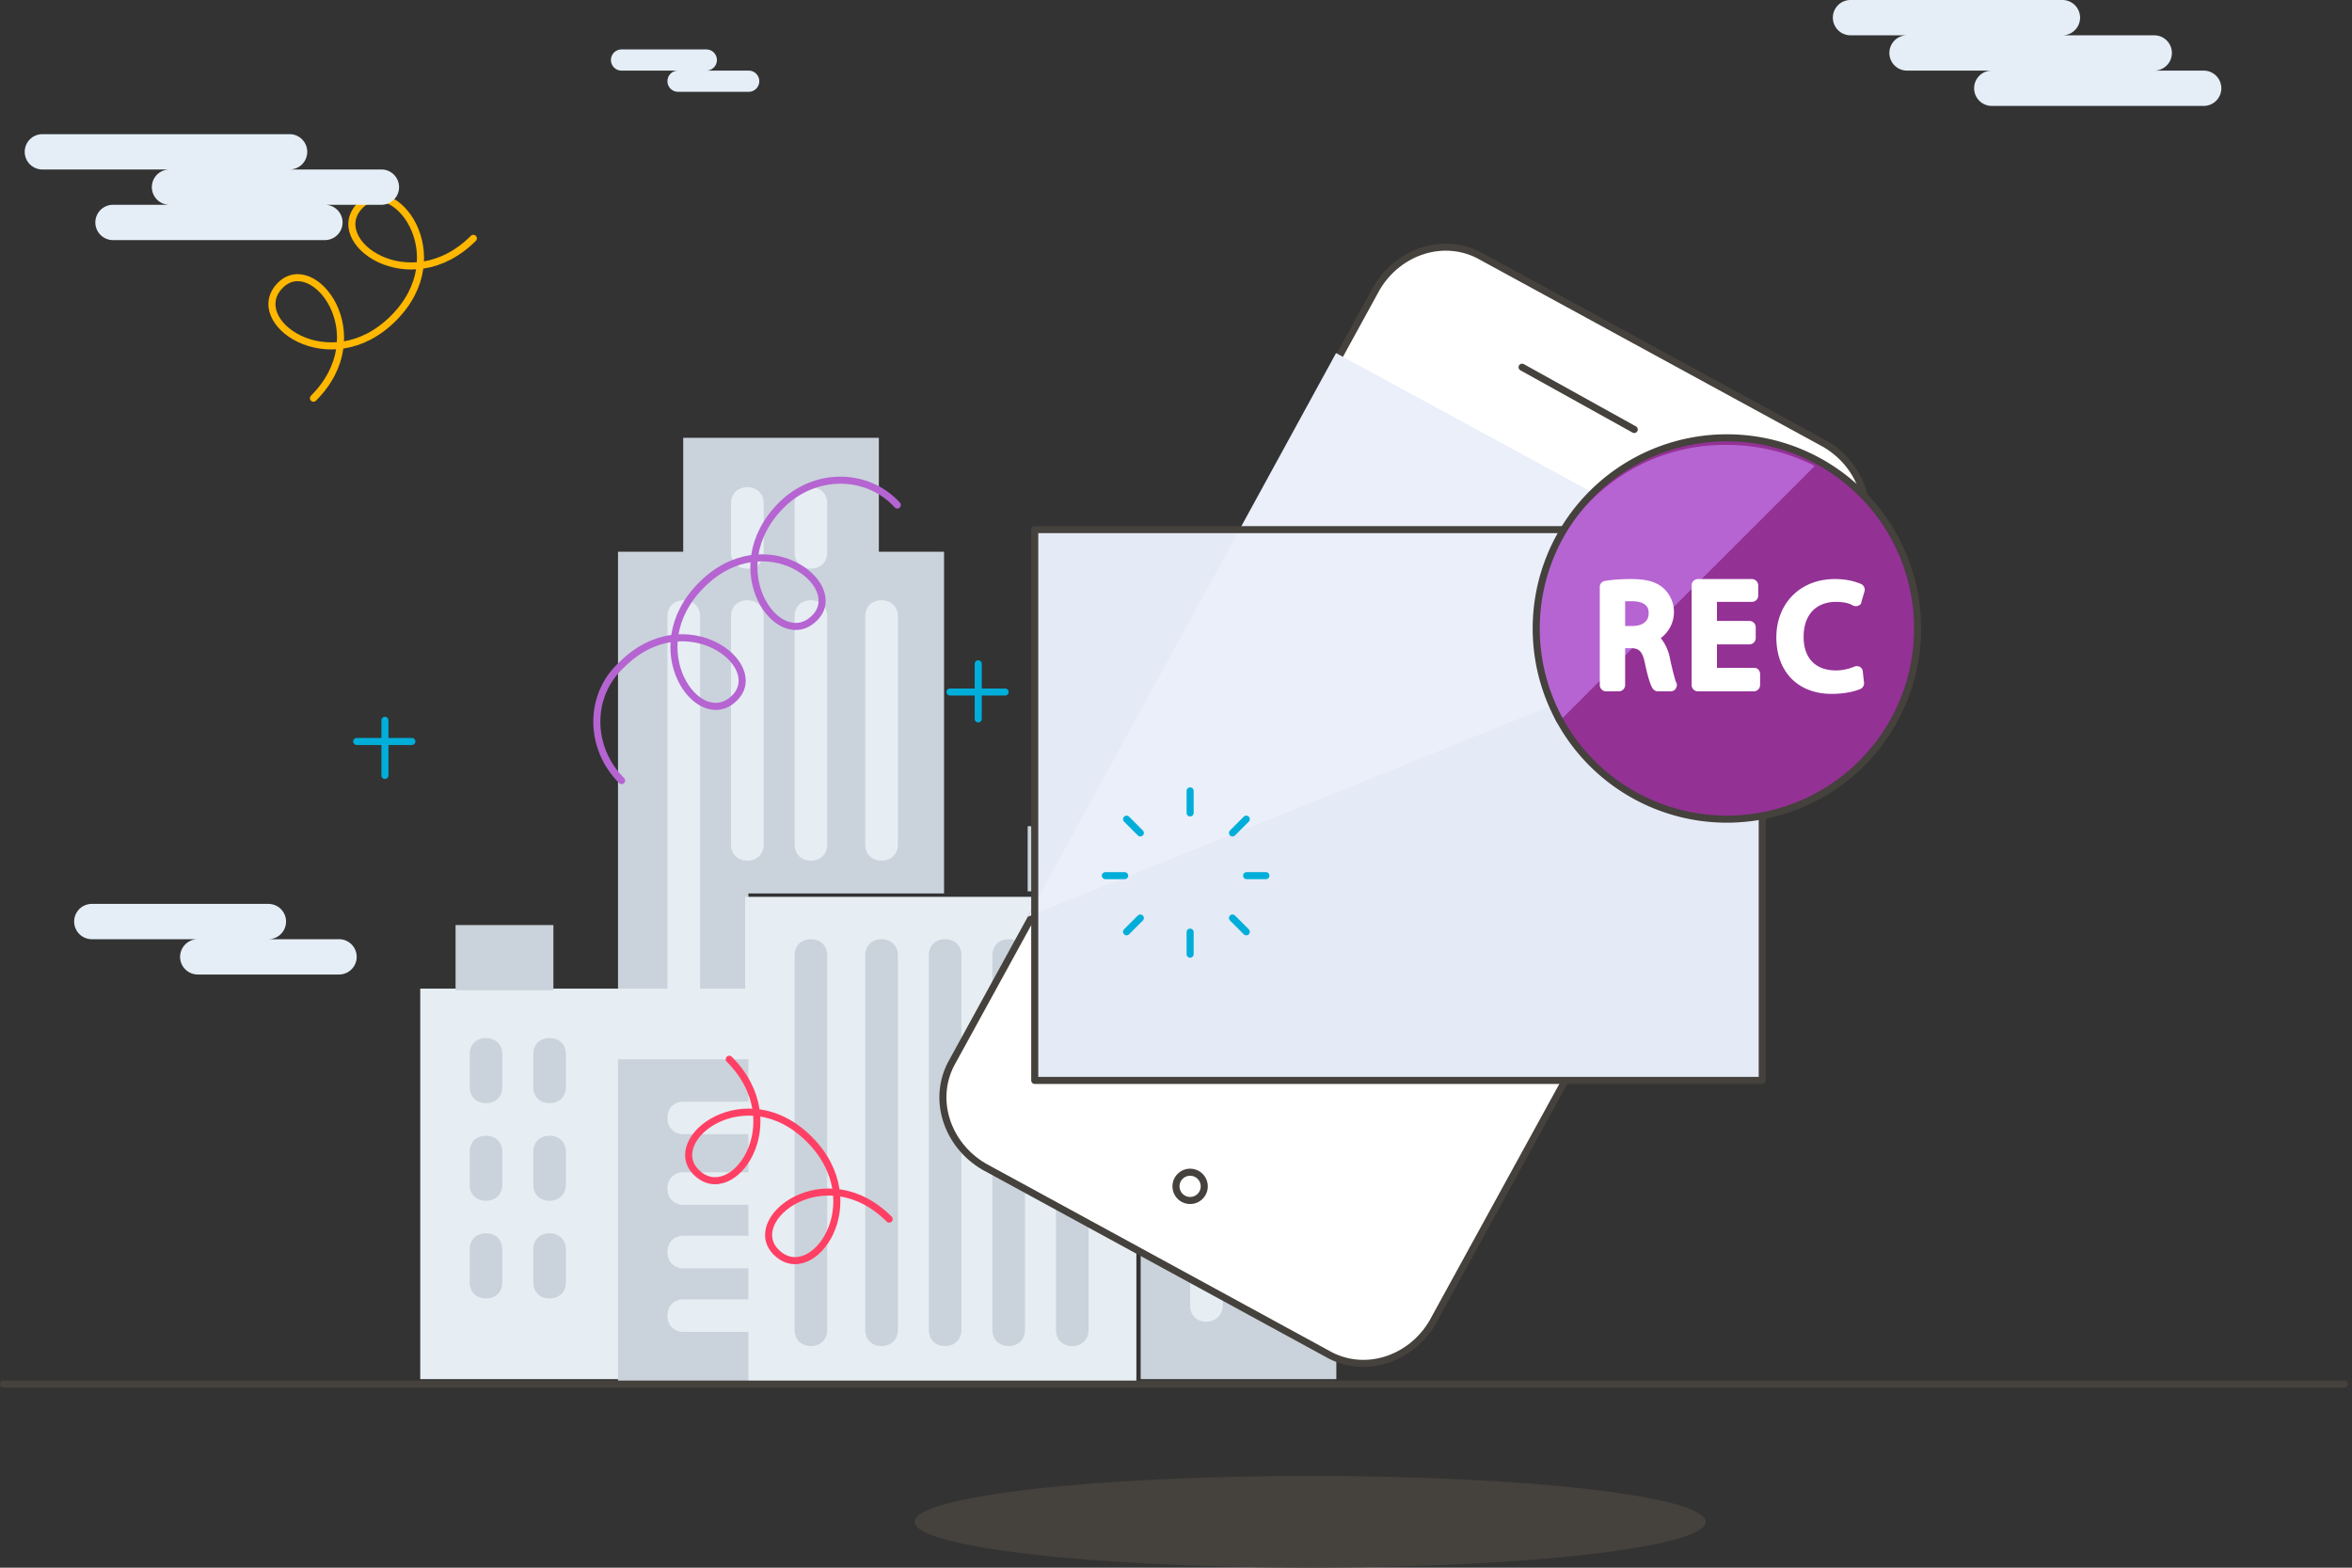
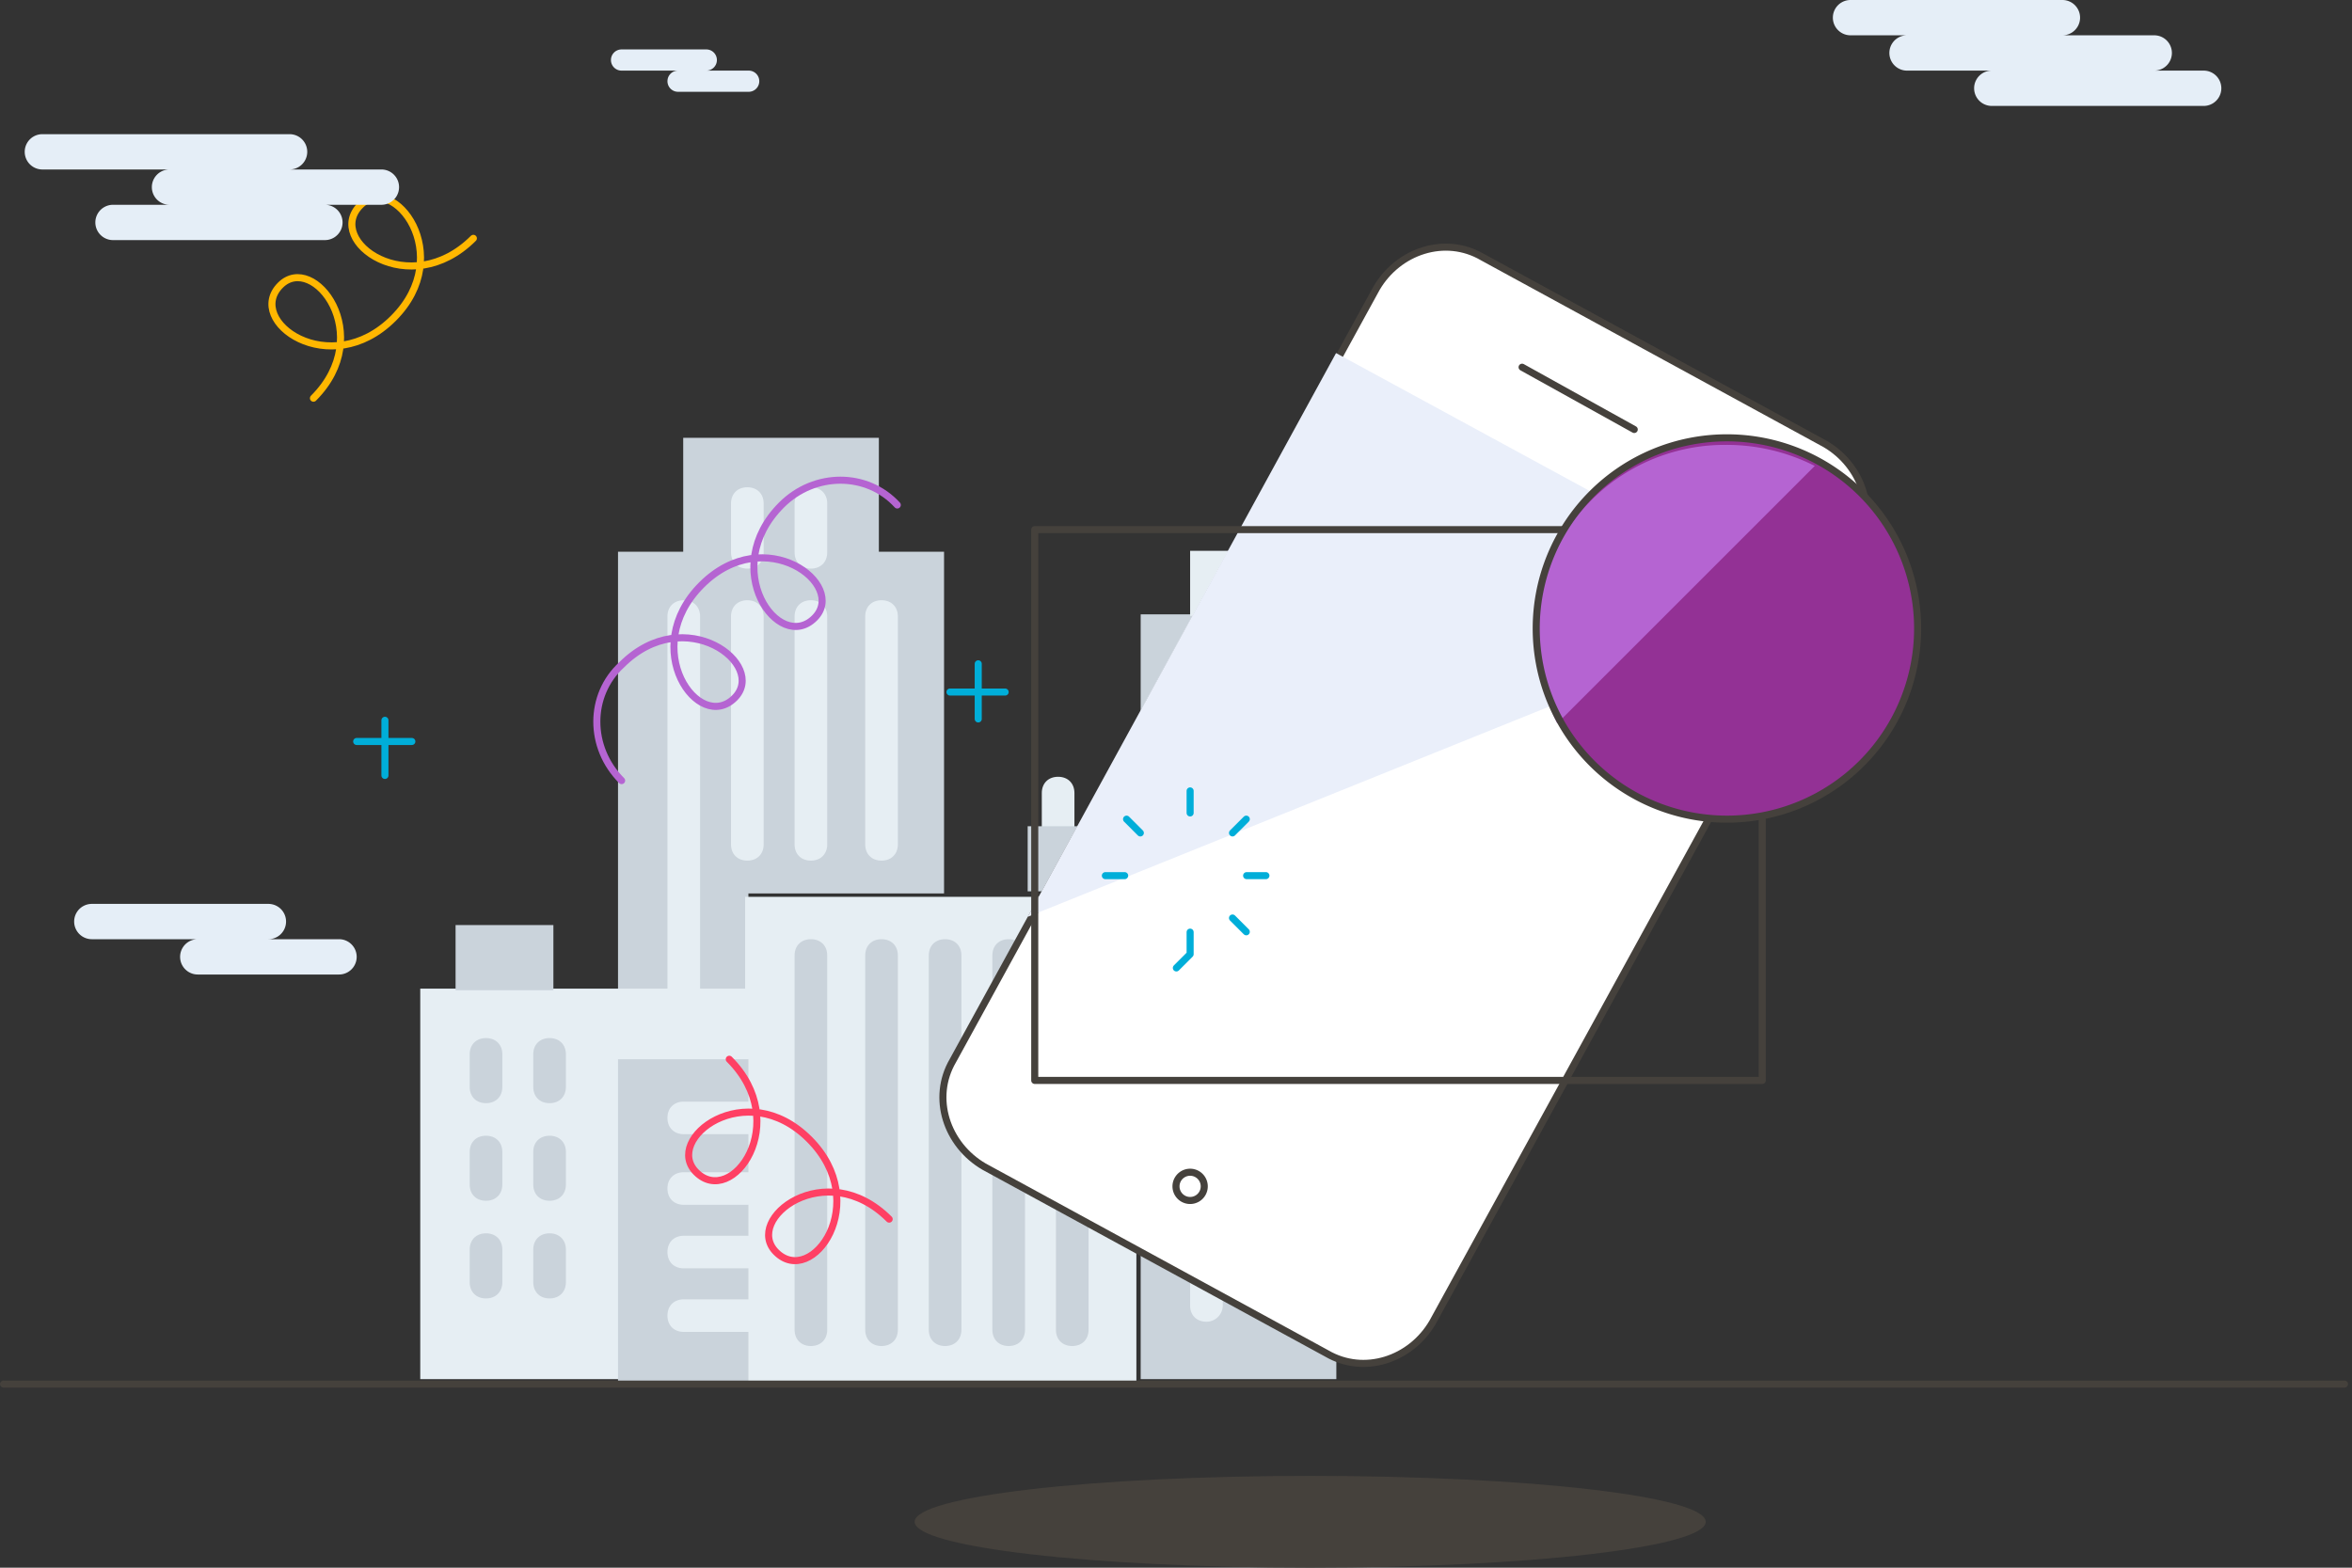
<svg xmlns="http://www.w3.org/2000/svg" width="333" height="222" viewBox="0 0 333 222">
  <rect x="0" y="0" width="333" height="222" fill="#333333" stroke="none" />
  <path fill="#e6eef3" d="M149.81 119.22c-1.39 0-2.31-.92-2.31-2.31v-4.61c0-1.38.92-2.3 2.31-2.3 1.38 0 2.31.92 2.31 2.3v4.61c0 1.39-.93 2.31-2.31 2.31" />
  <path fill="#cad3db" d="M124.43 78.13V62h-27.7v16.13H87.5v62.22h18.46v-13.83h27.7V78.13z" />
  <path fill="#e6eef3" d="M59.5 195.3h46.16V140H59.5z" />
  <path fill="#e6eef3" d="M105.5 196.13h55.39V127H105.5z" />
  <path fill="#cad3db" d="M64.5 140.22h13.85V131H64.5zM87.5 196.09h18.46V150H87.5zM114.81 190.61c-1.39 0-2.31-.92-2.31-2.31v-53c0-1.38.92-2.3 2.31-2.3 1.38 0 2.31.92 2.31 2.3v53c0 1.39-.93 2.31-2.31 2.31M124.81 190.61c-1.39 0-2.31-.92-2.31-2.31v-53c0-1.38.92-2.3 2.31-2.3 1.38 0 2.31.92 2.31 2.3v53c0 1.39-.93 2.31-2.31 2.31M133.81 190.61c-1.39 0-2.31-.92-2.31-2.31v-53c0-1.38.92-2.3 2.31-2.3 1.38 0 2.31.92 2.31 2.3v53c0 1.39-.93 2.31-2.31 2.31M142.81 190.61c-1.39 0-2.31-.92-2.31-2.31v-53c0-1.38.92-2.3 2.31-2.3 1.38 0 2.31.92 2.31 2.3v53c0 1.39-.93 2.31-2.31 2.31M151.81 190.61c-1.39 0-2.31-.92-2.31-2.31v-53c0-1.38.92-2.3 2.31-2.3 1.38 0 2.31.92 2.31 2.3v53c0 1.39-.93 2.31-2.31 2.31M145.5 126.22h9.23V117h-9.23zM161.5 195.3h27.7V87h-27.7z" />
  <path fill="#e6eef3" d="M168.5 87.22h13.85V78H168.5zM106.04 160.61h-9.23c-1.39 0-2.31-.92-2.31-2.31 0-1.38.92-2.3 2.31-2.3h9.23c1.39 0 2.31.92 2.31 2.3 0 1.39-.92 2.31-2.31 2.31M106.04 170.61h-9.23c-1.39 0-2.31-.92-2.31-2.31 0-1.38.92-2.3 2.31-2.3h9.23c1.39 0 2.31.92 2.31 2.3 0 1.39-.92 2.31-2.31 2.31M106.04 179.61h-9.23c-1.39 0-2.31-.92-2.31-2.31 0-1.38.92-2.3 2.31-2.3h9.23c1.39 0 2.31.92 2.31 2.3 0 1.39-.92 2.31-2.31 2.31M106.04 188.61h-9.23c-1.39 0-2.31-.92-2.31-2.31 0-1.38.92-2.3 2.31-2.3h9.23c1.39 0 2.31.92 2.31 2.3 0 1.39-.92 2.31-2.31 2.31M96.81 142.61c-1.39 0-2.31-.92-2.31-2.31v-53c0-1.38.92-2.3 2.31-2.3 1.38 0 2.31.92 2.31 2.3v53c0 1.39-.93 2.31-2.31 2.31M105.81 121.87c-1.39 0-2.31-.92-2.31-2.3V87.3c0-1.38.92-2.3 2.31-2.3 1.38 0 2.31.92 2.31 2.3v32.27c0 1.38-.93 2.3-2.31 2.3M114.81 121.87c-1.39 0-2.31-.92-2.31-2.3V87.3c0-1.38.92-2.3 2.31-2.3 1.38 0 2.31.92 2.31 2.3v32.27c0 1.38-.93 2.3-2.31 2.3M124.81 121.87c-1.39 0-2.31-.92-2.31-2.3V87.3c0-1.38.92-2.3 2.31-2.3 1.38 0 2.31.92 2.31 2.3v32.27c0 1.38-.93 2.3-2.31 2.3M168.5 101.91V97.3c0-1.38.92-2.3 2.31-2.3 1.38 0 2.31.92 2.31 2.3v4.61c0 1.16-.93 2.31-2.31 2.31-1.39 0-2.31-.92-2.31-2.31zm0 13.83v-4.61c0-1.38.92-2.3 2.31-2.3 1.38 0 2.31.92 2.31 2.3v4.61c0 1.15-.93 2.3-2.31 2.3-1.39 0-2.31-.92-2.31-2.3zm0 13.83v-4.61c0-1.39.92-2.31 2.31-2.31 1.38 0 2.31.92 2.31 2.31v4.61c0 1.15-.93 2.3-2.31 2.3-1.39 0-2.31-.92-2.31-2.3zm0 13.82v-4.61c0-1.38.92-2.3 2.31-2.3 1.38 0 2.31.92 2.31 2.3v4.61c0 1.15-.93 2.31-2.31 2.31-1.39 0-2.31-.93-2.31-2.31zm0 13.83v-4.61c0-1.38.92-2.31 2.31-2.31 1.38 0 2.31.93 2.31 2.31v4.61c0 1.15-.93 2.3-2.31 2.3-1.39 0-2.31-.92-2.31-2.3zm0 13.82v-4.6c0-1.39.92-2.31 2.31-2.31 1.38 0 2.31.92 2.31 2.31v4.6c0 1.16-.93 2.31-2.31 2.31-1.39 0-2.31-.92-2.31-2.31zm2.31 16.13a2.31 2.31 0 0 0 2.31-2.3v-4.61c0-1.38-.93-2.3-2.31-2.3-1.39 0-2.31.92-2.31 2.3v4.61c0 1.38.92 2.3 2.31 2.3zM179.81 104.22a2.32 2.32 0 0 0 2.31-2.31V97.3c0-1.38-.93-2.3-2.31-2.3-1.39 0-2.31.92-2.31 2.3v4.61c0 1.39.92 2.31 2.31 2.31zm0 13.82a2.31 2.31 0 0 0 2.31-2.3v-4.61c0-1.38-.93-2.3-2.31-2.3-1.39 0-2.31.92-2.31 2.3v4.61c0 1.38.92 2.3 2.31 2.3zm0 13.83a2.31 2.31 0 0 0 2.31-2.3v-4.61c0-1.39-.93-2.31-2.31-2.31-1.39 0-2.31.92-2.31 2.31v4.61c0 1.38.92 2.3 2.31 2.3zm0 13.83a2.32 2.32 0 0 0 2.31-2.31v-4.61c0-1.38-.93-2.3-2.31-2.3-1.39 0-2.31.92-2.31 2.3v4.61c0 1.38.92 2.31 2.31 2.31zm0 13.82a2.31 2.31 0 0 0 2.31-2.3v-4.61c0-1.38-.93-2.31-2.31-2.31-1.39 0-2.31.93-2.31 2.31v4.61c0 1.38.92 2.3 2.31 2.3zm0 13.83a2.32 2.32 0 0 0 2.31-2.31v-4.6c0-1.39-.93-2.31-2.31-2.31-1.39 0-2.31.92-2.31 2.31v4.6c0 1.39.92 2.31 2.31 2.31zm-2.31 11.52v-4.61c0-1.38.92-2.3 2.31-2.3 1.38 0 2.31.92 2.31 2.3v4.61c0 1.15-.93 2.3-2.31 2.3-1.39 0-2.31-.92-2.31-2.3z" />
  <path fill="#cad3db" d="M66.5 153.91v-4.61c0-1.38.92-2.3 2.31-2.3 1.38 0 2.31.92 2.31 2.3v4.61c0 1.39-.93 2.31-2.31 2.31-1.39 0-2.31-.92-2.31-2.31zm0 13.83v-4.61c0-1.38.92-2.3 2.31-2.3 1.38 0 2.31.92 2.31 2.3v4.61c0 1.38-.93 2.3-2.31 2.3-1.39 0-2.31-.92-2.31-2.3zm2.31 16.13c1.38 0 2.31-.92 2.31-2.3v-4.61c0-1.39-.93-2.31-2.31-2.31-1.39 0-2.31.92-2.31 2.31v4.61c0 1.38.92 2.3 2.31 2.3zM75.5 153.91v-4.61c0-1.38.92-2.3 2.31-2.3 1.38 0 2.31.92 2.31 2.3v4.61c0 1.39-.93 2.31-2.31 2.31-1.39 0-2.31-.92-2.31-2.31zm0 13.83v-4.61c0-1.38.92-2.3 2.31-2.3 1.38 0 2.31.92 2.31 2.3v4.61c0 1.38-.93 2.3-2.31 2.3-1.39 0-2.31-.92-2.31-2.3zm2.31 16.13c1.38 0 2.31-.92 2.31-2.3v-4.61c0-1.39-.93-2.31-2.31-2.31-1.39 0-2.31.92-2.31 2.31v4.61c0 1.38.92 2.3 2.31 2.3z" />
  <path fill="#e6eef3" d="M105.81 80.52c-1.39 0-2.31-.92-2.31-2.3V71.3c0-1.38.92-2.3 2.31-2.3 1.38 0 2.31.92 2.31 2.3v6.92c0 1.38-.93 2.3-2.31 2.3M114.81 80.52c-1.39 0-2.31-.92-2.31-2.3V71.3c0-1.38.92-2.3 2.31-2.3 1.38 0 2.31.92 2.31 2.3v6.92c0 1.38-.93 2.3-2.31 2.3" />
  <path fill="none" stroke="#45413c" stroke-linecap="round" stroke-linejoin="round" stroke-miterlimit="50" d="M.5 196h331.44" />
  <path fill="#45413c" d="M129.5 215.5c0-3.59 25.07-6.5 56-6.5s56 2.91 56 6.5-25.07 6.5-56 6.5-56-2.91-56-6.5z" />
  <path fill="#fff" d="M202.83 187.25c-3.08 5.29-9.7 7.5-14.99 4.41l-48.52-26.46c-5.29-3.09-7.5-9.71-4.41-15l59.98-109.38c3.09-5.29 9.71-7.5 15-4.41l48.52 26.46c5.29 3.09 7.49 9.71 4.41 15z" />
  <path fill="none" stroke="#45413c" stroke-linecap="round" stroke-linejoin="round" stroke-miterlimit="50" d="M202.83 187.25c-3.08 5.29-9.7 7.5-14.99 4.41l-48.52-26.46c-5.29-3.09-7.5-9.71-4.41-15l59.98-109.38c3.09-5.29 9.71-7.5 15-4.41l48.52 26.46c5.29 3.09 7.49 9.71 4.41 15z" />
-   <path fill="#e4eaf6" d="M146.5 153V75h103v78z" />
  <path fill="#eaeffa" d="M145.5 129.83l109.38-44.1L189.16 50z" />
  <path fill="none" stroke="#45413c" stroke-linecap="round" stroke-linejoin="round" stroke-miterlimit="50" d="M146.5 153V75h103v78zM238.5 64l2.21 1.32M215.5 52l15.88 8.82" />
-   <path fill="#fff" d="M166.5 168a2 2 0 1 1 4 0 2 2 0 0 1-4 0z" />
  <path fill="none" stroke="#45413c" stroke-linejoin="round" stroke-miterlimit="50" d="M166.5 168a2 2 0 1 1 4 0 2 2 0 0 1-4 0z" />
  <path fill="#933195" d="M217.5 89a27 27 0 1 1 54 0 27 27 0 0 1-54 0z" />
  <path fill="#b564d2" d="M256.94 65.98A27.58 27.58 0 0 0 244.29 63a26.68 26.68 0 0 0-26.79 26.79 28.8 28.8 0 0 0 2.98 12.65z" />
-   <path fill="#fff" d="M236.38 92.96a6.5 6.5 0 0 0-1.25-2.6 4.58 4.58 0 0 0 .45-7.01c-1.08-.99-2.52-1.35-4.68-1.35-1.35 0-2.69.09-3.68.27-.45.09-.72.45-.72.81v13.93c0 .44.36.89.9.89h1.8a.9.9 0 0 0 .89-.89v-5.22h.81c1.08 0 1.62.36 1.98 2.07.45 2.16.81 3.15 1.08 3.59.18.27.45.45.72.45h1.88c.27 0 .63-.18.72-.45a.8.8 0 0 0 0-.89c-.18-.45-.63-2.25-.9-3.6zm-2.96-6.11c0 1.17-.9 1.8-2.34 1.8h-.99v-3.51h.9c2.43 0 2.43 1.26 2.43 1.71zM248.4 94.58h-5.31v-3.33h4.59a.9.9 0 0 0 .9-.89v-1.53a.9.9 0 0 0-.9-.9h-4.59v-2.7h4.95c.45 0 .89-.35.89-.89V82.9a.9.9 0 0 0-.89-.9h-7.64a.9.9 0 0 0-.9.9v14.11c0 .44.36.89.9.89h7.91a.9.9 0 0 0 .89-.89v-1.53c0-.54-.36-.9-.8-.9zM263.72 94.94a.92.92 0 0 0-.45-.54c-.27-.09-.54-.09-.72 0-.63.27-1.62.54-2.6.54-2.88 0-4.59-1.71-4.59-4.76 0-3.06 1.71-4.95 4.59-4.95 1.25 0 2.06.27 2.42.54.27.09.54.09.72 0 .27-.09.45-.27.45-.54l.45-1.52a.9.9 0 0 0-.45-.99c-.45-.18-1.62-.72-3.77-.72-4.86 0-8.27 3.41-8.27 8.27 0 4.85 3.05 7.99 7.82 7.99 1.61 0 3.14-.27 4.13-.72a.9.9 0 0 0 .45-.98z" />
  <path fill="none" stroke="#45413c" stroke-linecap="round" stroke-linejoin="round" stroke-miterlimit="50" d="M217.5 89a27 27 0 1 1 54 0 27 27 0 0 1-54 0z" />
  <path fill="none" stroke="#b564d2" stroke-linecap="round" stroke-linejoin="round" stroke-miterlimit="50" d="M88.01 110.54c-4.68-4.68-4.68-12.1 0-16.39 8.98-8.98 20.69 0 16 4.68-5.07 5.08-13.66-7.02-4.68-16s20.69 0 16 4.68c-5.07 5.08-13.66-7.02-4.68-16 4.68-4.68 12.1-4.68 16.39 0" />
  <path fill="none" stroke="#ffb700" stroke-linecap="round" stroke-linejoin="round" stroke-miterlimit="50" d="M44.38 56.39c8.98-8.98 0-20.69-4.68-16-5.07 5.07 7.03 13.66 16 4.68 8.98-8.98 0-20.69-4.68-16-5.08 5.07 7.02 13.66 16 4.68" />
  <path fill="none" stroke="#ff4064" stroke-linecap="round" stroke-linejoin="round" stroke-miterlimit="50" d="M125.89 172.64c-8.98-8.98-20.69 0-16 4.68 5.07 5.07 13.66-7.03 4.68-16-8.98-8.98-20.69 0-16 4.68 5.07 5.08 13.66-7.02 4.68-16" />
-   <path fill="none" stroke="#00aed9" stroke-linecap="round" stroke-linejoin="round" stroke-miterlimit="50" d="M168.5 115.12V112M174.5 117.95l1.95-1.95M176.5 124h2.73M174.5 130l1.95 1.95M168.5 132v3.12M161.45 130l-1.95 1.95M159.23 124h-2.73M161.45 117.95L159.5 116M54.5 109.81V102M50.5 105h7.81M138.5 101.81V94M134.5 98h7.81" />
+   <path fill="none" stroke="#00aed9" stroke-linecap="round" stroke-linejoin="round" stroke-miterlimit="50" d="M168.5 115.12V112M174.5 117.95l1.95-1.95M176.5 124h2.73M174.5 130l1.95 1.95M168.5 132v3.12l-1.95 1.95M159.23 124h-2.73M161.45 117.95L159.5 116M54.5 109.81V102M50.5 105h7.81M138.5 101.81V94M134.5 98h7.81" />
  <path fill="#e5eef7" d="M16 29h8a2.5 2.5 0 0 1 0-5H6a2.5 2.5 0 0 1 0-5h35a2.5 2.5 0 0 1 0 5h13a2.5 2.5 0 0 1 0 5h-8a2.5 2.5 0 0 1 0 5H16a2.5 2.5 0 0 1 0-5zM48 133a2.5 2.5 0 0 1 0 5H28a2.5 2.5 0 0 1 0-5H13a2.5 2.5 0 0 1 0-5h25a2.5 2.5 0 0 1 0 5zM106 10a1.5 1.5 0 1 1 0 3H96a1.5 1.5 0 1 1 0-3h-8a1.5 1.5 0 1 1 0-3h12a1.5 1.5 0 1 1 0 3zM312 10a2.5 2.5 0 0 1 0 5h-30a2.5 2.5 0 0 1 0-5h-12a2.5 2.5 0 0 1 0-5h-8a2.5 2.5 0 0 1 0-5h30a2.5 2.5 0 0 1 0 5h13a2.5 2.5 0 0 1 0 5z" />
</svg>